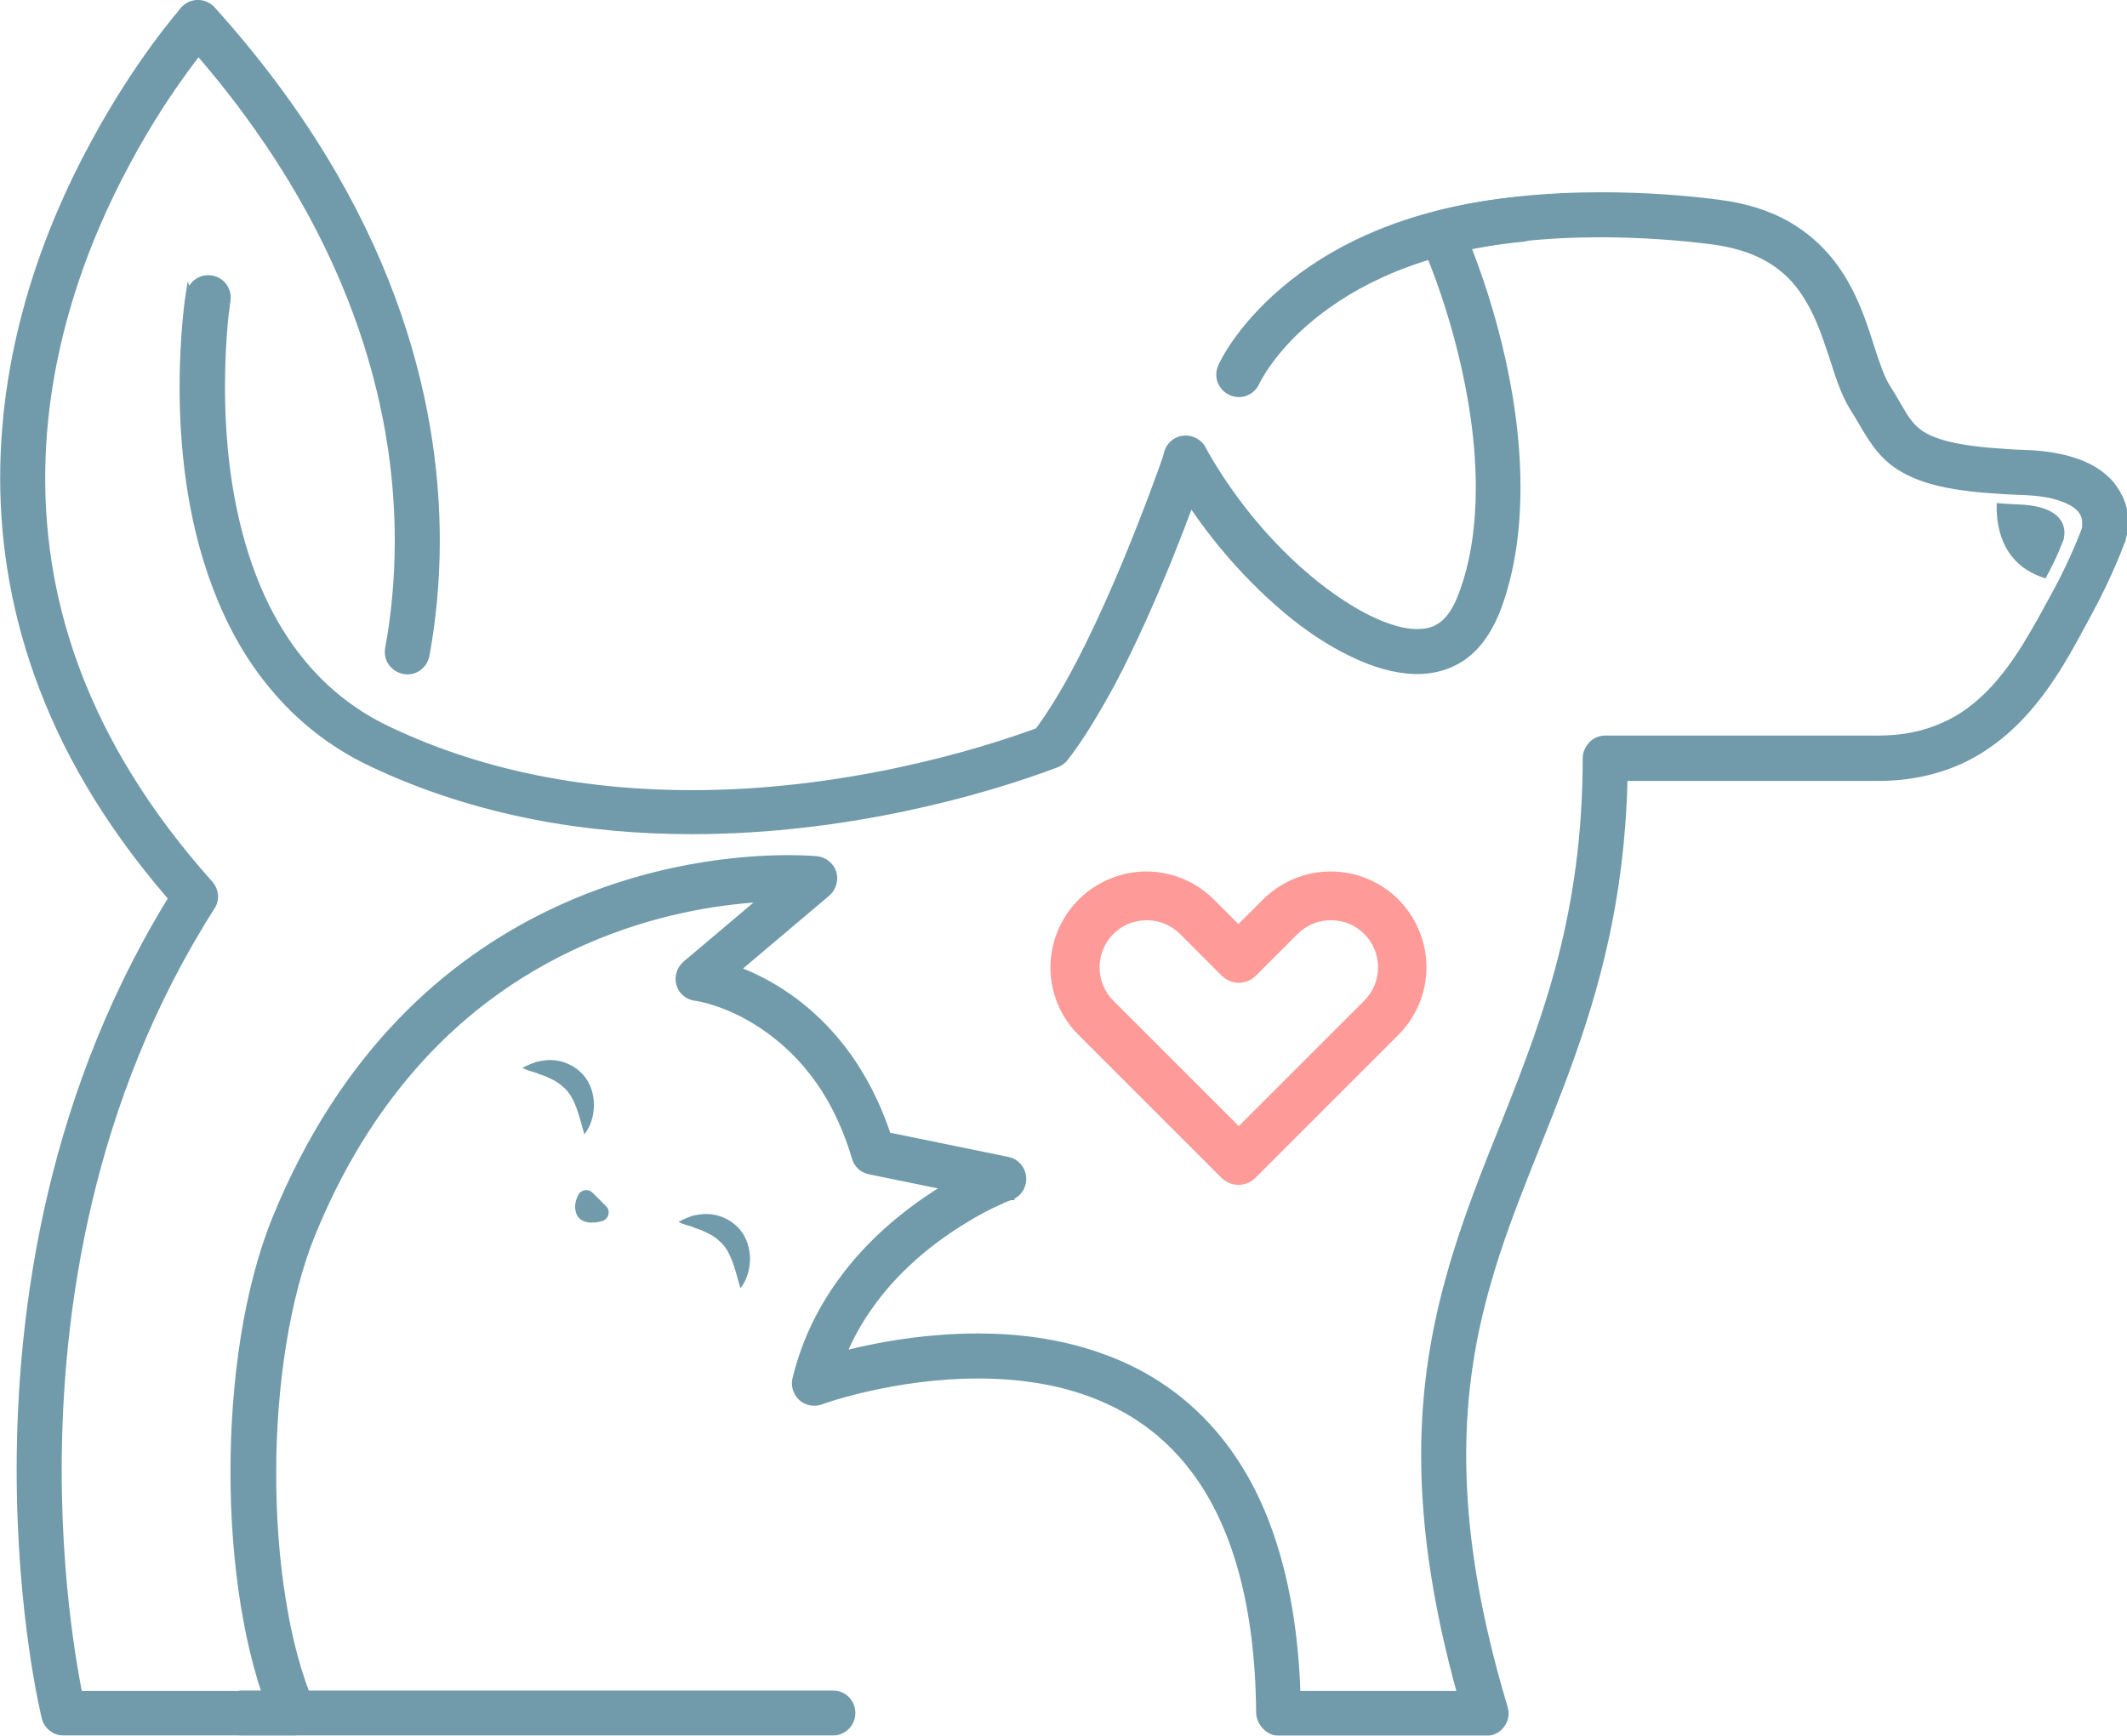
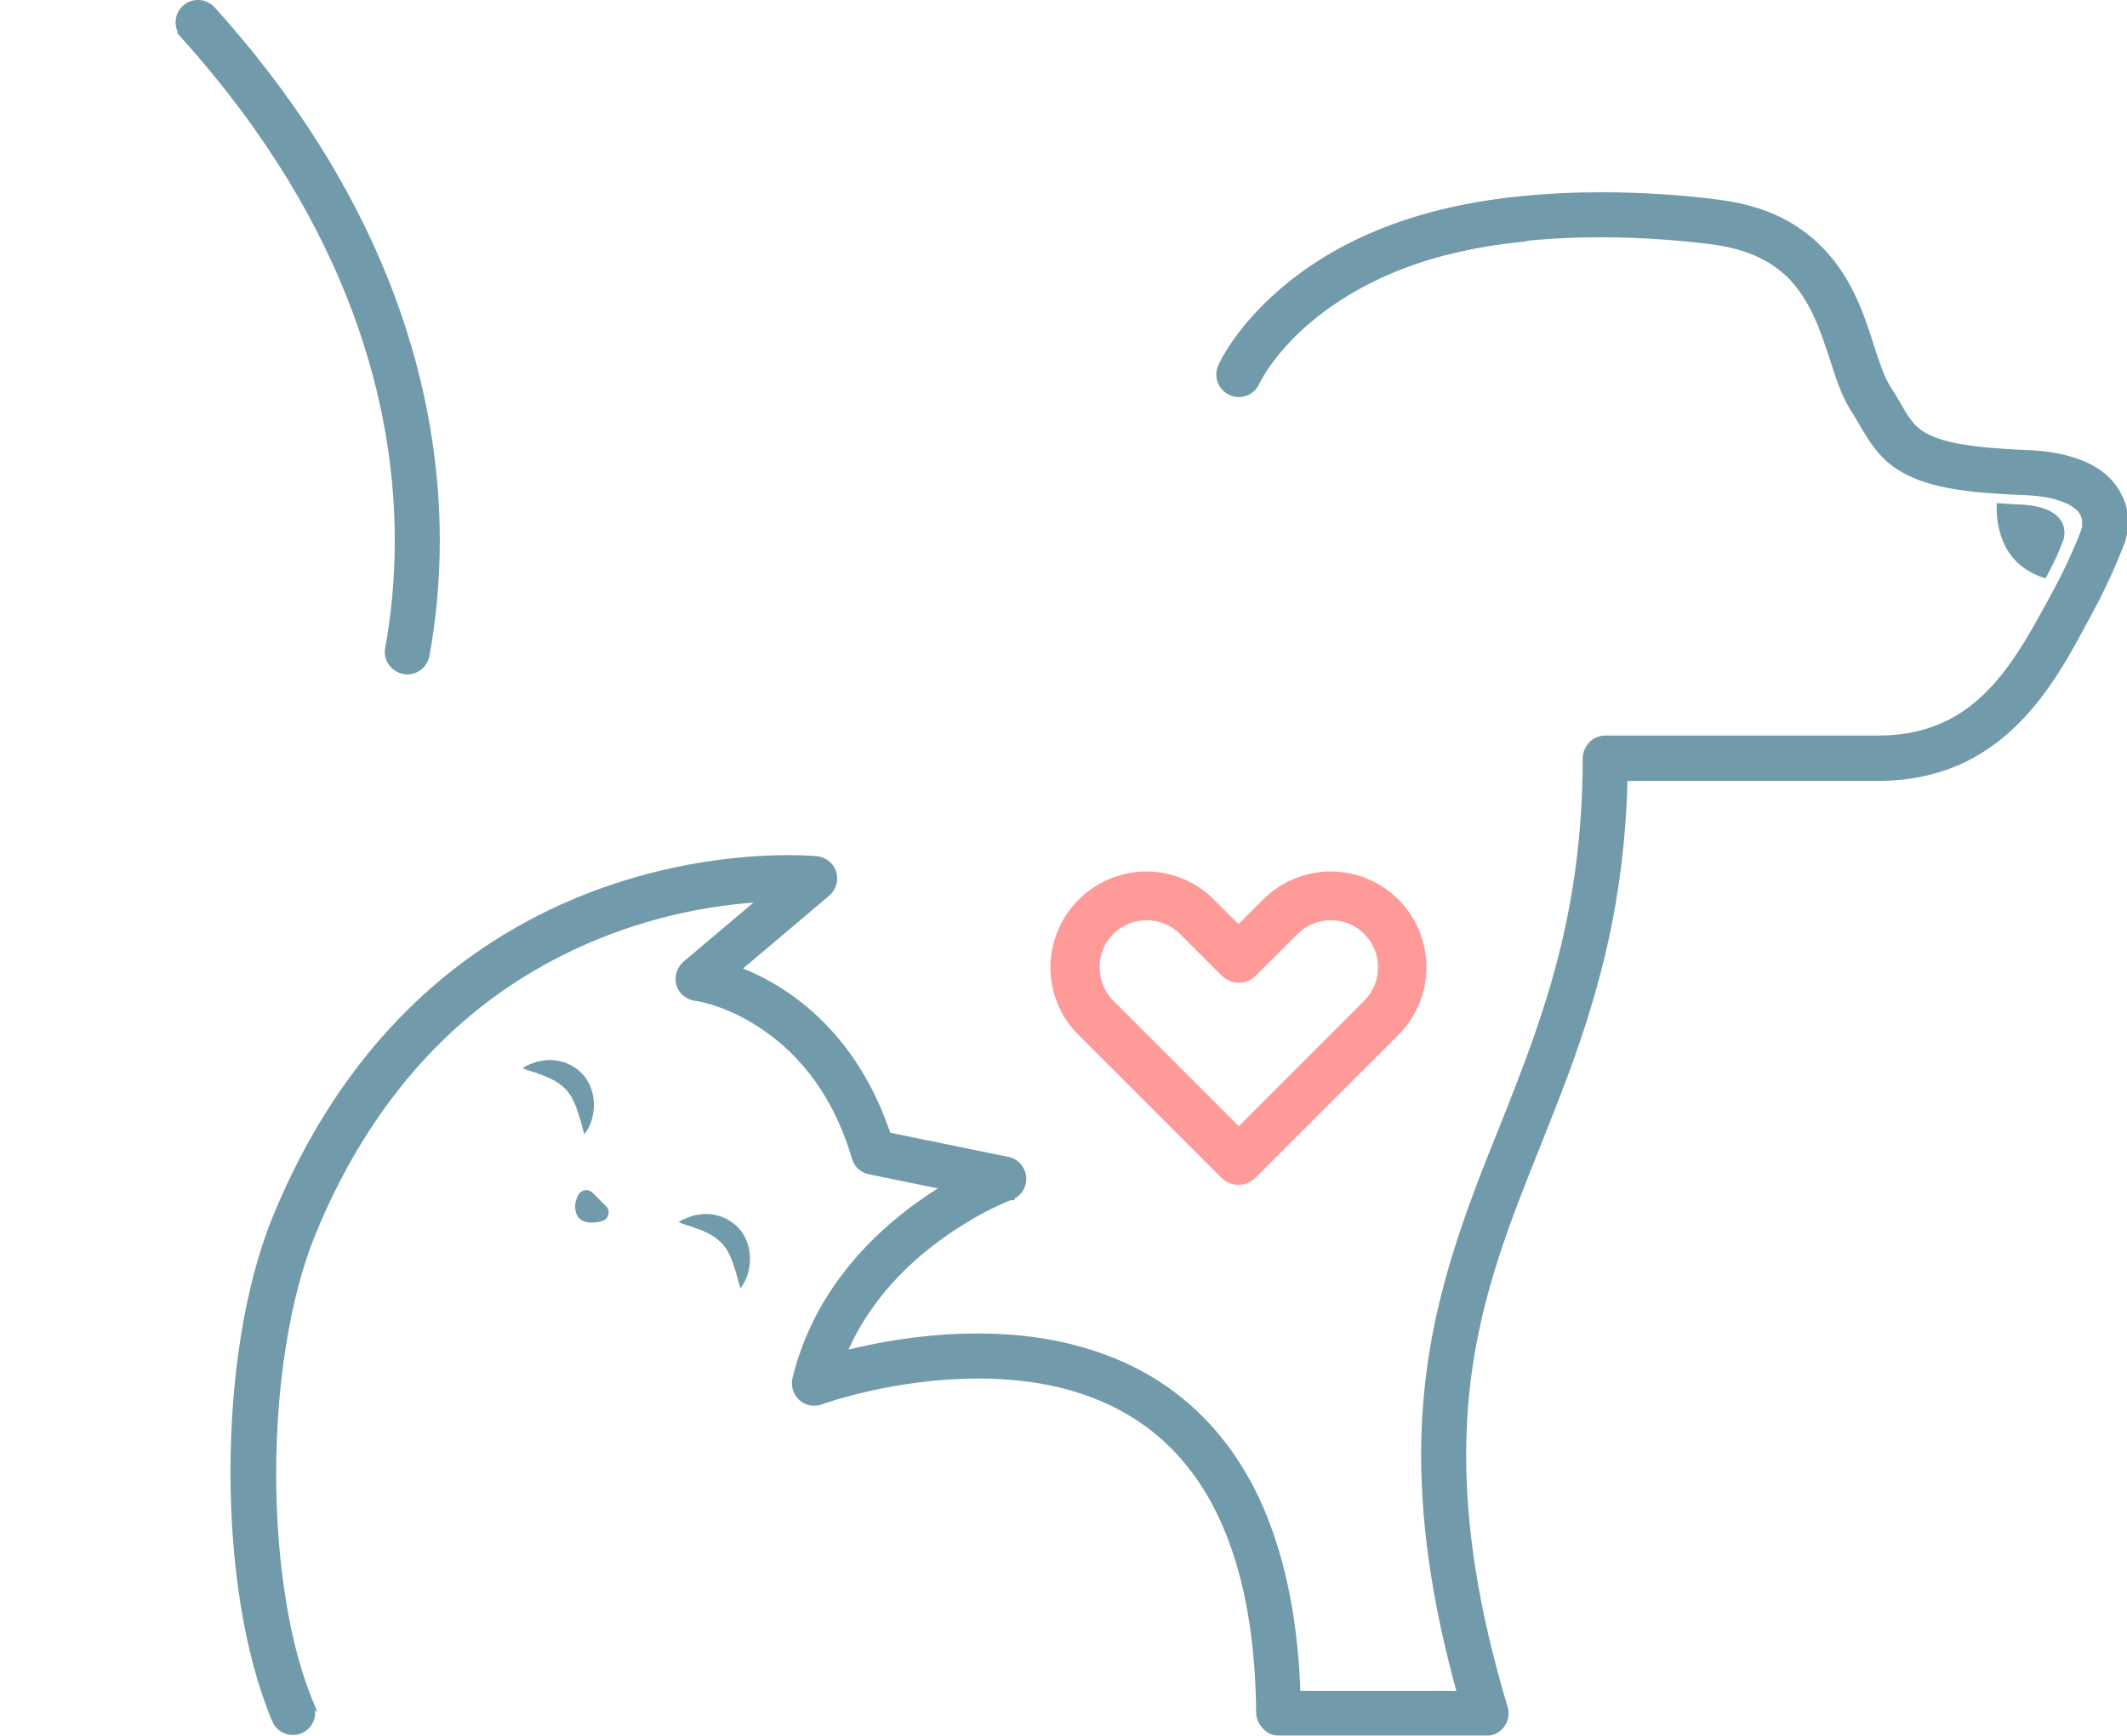
<svg xmlns="http://www.w3.org/2000/svg" id="Layer_2" data-name="Layer 2" viewBox="0 0 61.88 50.51">
  <defs>
    <style>      .cls-1 {        fill: #fe5955;      }      .cls-2 {        opacity: .6;      }      .cls-3 {        stroke: #125872;        stroke-miterlimit: 10;        stroke-width: .17px;      }      .cls-3, .cls-4 {        fill: #125872;      }    </style>
  </defs>
  <g id="Layer_1-2" data-name="Layer 1">
    <g class="cls-2">
-       <path class="cls-3" d="m41.41,7.01c.76,1.72,1.61,4.54,1.61,7.17,0,1.09-.14,2.15-.49,3.09-.16.44-.35.72-.55.88-.2.16-.42.24-.74.24h-.05c-.36,0-.84-.14-1.37-.4-.79-.39-1.69-1.05-2.54-1.9-.85-.85-1.66-1.9-2.29-3.04-.15-.27-.5-.37-.77-.22-.27.15-.37.5-.22.77.92,1.66,2.15,3.1,3.41,4.16.63.53,1.28.96,1.91,1.26.63.31,1.24.49,1.84.51.03,0,.05,0,.08,0,.54,0,1.06-.17,1.46-.5.41-.34.69-.81.9-1.37.4-1.1.55-2.29.55-3.48,0-2.88-.9-5.78-1.7-7.63-.13-.29-.46-.42-.75-.29-.29.13-.42.46-.29.75h0Z" />
      <path class="cls-3" d="m42.08,7.33c1.4-.37,2.98-.51,4.48-.51,1.2,0,2.35.09,3.28.21.87.12,1.47.38,1.92.72.34.25.59.55.8.89.32.5.52,1.08.71,1.65.19.57.34,1.12.64,1.6h0c.17.26.3.51.46.76.12.19.25.38.43.57.26.28.62.51,1.08.68.46.17,1.03.28,1.79.35h0c.4.03.79.06,1.18.07h0c.48.02.84.08,1.09.17.39.13.54.28.62.39.08.12.1.23.1.33,0,.05,0,.09,0,.11v.02s0,0,0,0l.27.07-.26-.08h0s.27.08.27.08l-.26-.08.54.17-.54-.19h0c-.03.09-.34.95-.91,1.99-.53.97-1.09,2.04-1.87,2.84-.39.4-.83.74-1.36.97-.53.24-1.14.38-1.89.38,0,0-5.04,0-7.95,0-.15,0-.3.06-.4.17s-.17.25-.17.4c0,4.49-1.14,7.52-2.31,10.47-.59,1.47-1.18,2.92-1.63,4.51-.45,1.58-.76,3.3-.76,5.3,0,2.17.36,4.67,1.26,7.68l.54-.16v-.57s-2.37,0-6,0c-.31,0-.57.25-.57.57s.25.57.57.57c3.63,0,6,0,6,0,.18,0,.35-.08.46-.23.11-.14.14-.33.09-.5-.88-2.93-1.21-5.3-1.21-7.35,0-1.88.28-3.48.71-4.99.64-2.26,1.63-4.31,2.47-6.69.84-2.38,1.52-5.08,1.52-8.6h-.57v.57h7.95c.9,0,1.68-.18,2.36-.48,1.01-.46,1.76-1.19,2.35-1.97.59-.78,1.02-1.62,1.41-2.34.65-1.19.98-2.14.99-2.16v-.02s.07-.21.07-.46c0-.17-.02-.39-.11-.62-.07-.17-.17-.35-.31-.52-.22-.25-.53-.47-.94-.62-.41-.15-.91-.25-1.54-.27h0c-.36-.01-.73-.04-1.11-.07h0c-.62-.06-1.07-.14-1.4-.25-.24-.08-.41-.16-.54-.25-.19-.13-.31-.27-.46-.49-.14-.22-.29-.51-.51-.85h0c-.15-.23-.3-.65-.46-1.15-.24-.75-.53-1.69-1.19-2.52-.33-.41-.75-.79-1.28-1.09-.54-.3-1.18-.51-1.96-.61-.98-.13-2.17-.22-3.43-.22-1.56,0-3.24.14-4.77.55-.3.08-.48.39-.4.69.08.3.39.48.69.4h0Z" />
-       <path class="cls-3" d="m8.54,49.29c-3.28,0-5.53,0-6.69,0v.57l.55-.14h0c-.03-.15-.69-2.93-.69-6.94,0-4.58.86-10.74,4.46-16.39.14-.21.11-.49-.06-.68-1.84-2.06-3.06-4.1-3.82-6.08-.76-1.98-1.06-3.9-1.06-5.72,0-3.65,1.23-6.88,2.48-9.19.62-1.16,1.24-2.08,1.71-2.72.23-.32.43-.56.56-.72.07-.08.12-.14.15-.18l.04-.04h0s0-.01,0-.01c.21-.23.19-.59-.04-.8-.23-.21-.59-.19-.8.04-.02.02-1.32,1.48-2.62,3.9C1.4,6.6.09,10,.09,13.91c0,1.94.33,4.01,1.14,6.12.81,2.12,2.11,4.28,4.04,6.43l.42-.38-.48-.3C1.45,31.68.57,38.06.57,42.78c0,4.26.72,7.18.73,7.21.06.25.29.43.55.43h6.69c.31,0,.57-.25.57-.57s-.25-.57-.57-.57h0Z" />
      <path class="cls-4" d="m60.05,15.66s-.18.52-.54,1.17c-1.36-.41-1.44-1.67-1.42-2.19.22.02.43.03.64.04,1.6.06,1.31.98,1.31.98Z" />
      <path class="cls-3" d="m9.06,49.63c-.36-.86-.65-1.91-.83-3.07-.19-1.16-.28-2.42-.28-3.69,0-2.54.39-5.12,1.14-6.96.93-2.28,2.11-4.01,3.39-5.35,1.92-2,4.08-3.1,5.99-3.71,1.91-.61,3.58-.71,4.49-.71.24,0,.42,0,.54.01.06,0,.11,0,.14,0h.03s0,0,0,0h0l.06-.56-.37-.43-3.42,2.89c-.17.15-.24.38-.18.59.06.22.25.37.47.4h0c.06,0,.93.14,1.91.79.49.32,1.02.77,1.5,1.39.48.62.92,1.43,1.23,2.48.06.2.22.35.43.39l3.81.78.11-.56-.2-.53s-1.2.45-2.52,1.45c-.66.5-1.36,1.14-1.96,1.95-.61.81-1.12,1.79-1.4,2.94-.05.2.02.42.17.56.16.14.38.18.57.11h0c.09-.04,2.16-.76,4.57-.76.92,0,1.89.1,2.82.38,1.39.42,2.69,1.21,3.67,2.66.98,1.45,1.66,3.6,1.69,6.76,0,.31.26.56.57.56s.56-.26.56-.57c-.02-2.21-.35-4-.9-5.46-.41-1.09-.96-1.99-1.59-2.71-.95-1.09-2.1-1.79-3.29-2.2-1.19-.42-2.41-.56-3.54-.56-2.71,0-4.93.81-4.96.83l.19.53.55.13c.24-.99.68-1.82,1.21-2.53.79-1.06,1.79-1.82,2.59-2.31.4-.25.75-.43,1-.54.12-.06.22-.1.29-.13.03-.01.06-.02.07-.03h.02s0,0,0,0l-.04-.11.04.11h0s-.04-.11-.04-.11l.04.11c.24-.09.39-.32.37-.58-.02-.25-.2-.46-.45-.51l-3.81-.78-.11.56.54-.16c-.36-1.21-.88-2.17-1.47-2.92-.88-1.12-1.9-1.76-2.7-2.11-.8-.35-1.38-.43-1.42-.44l-.07.56.37.43,3.42-2.89c.17-.15.24-.38.18-.6-.07-.22-.26-.37-.48-.4-.02,0-.32-.03-.84-.03-1.32,0-4.05.2-6.96,1.61-1.46.71-2.96,1.72-4.34,3.16-1.38,1.44-2.64,3.31-3.62,5.71-.83,2.04-1.22,4.73-1.22,7.39,0,1.33.1,2.65.3,3.88.2,1.23.5,2.37.91,3.34.12.29.46.42.74.3.29-.12.42-.46.3-.74h0Z" />
      <path class="cls-4" d="m21.54,37.49c.19-.24.27-.53.28-.84,0-.31-.09-.65-.33-.91-.24-.26-.58-.4-.89-.41-.16-.01-.31.02-.45.05-.14.05-.28.1-.41.18.14.07.27.1.4.14.12.06.25.08.35.14.22.09.38.21.51.34.13.14.23.32.31.54.08.22.15.48.23.77Z" />
      <path class="cls-4" d="m17,33.01c.19-.24.27-.53.28-.84,0-.31-.09-.65-.33-.91-.24-.26-.58-.4-.89-.41-.16-.01-.31.02-.45.05-.14.05-.28.1-.41.18.14.07.27.1.4.14.12.06.25.08.35.14.22.09.38.21.51.34.13.14.23.32.31.54.08.22.15.48.23.77Z" />
      <path class="cls-4" d="m17.63,35.1l-.39-.39c-.13-.13-.34-.09-.42.07-.08.16-.13.36-.04.57.11.25.47.27.75.18.18-.06.24-.3.1-.43Z" />
      <path class="cls-3" d="m44.18,5.81c-3.35.32-5.52,1.5-6.84,2.63-1.32,1.12-1.8,2.17-1.82,2.23-.13.29,0,.62.29.75.29.13.62,0,.75-.29h0c.03-.06.46-.96,1.63-1.91,1.17-.95,3.07-1.98,6.11-2.27.31-.03.54-.31.51-.62-.03-.31-.31-.54-.62-.51h0Z" />
      <path class="cls-1" d="m40.19,26.68l-.5.5c.27.27.4.62.4.97h0c0,.35-.13.7-.4.97l-3.65,3.65-3.65-3.65c-.27-.27-.4-.62-.4-.97,0-.35.13-.7.4-.97.27-.27.62-.4.97-.4.35,0,.7.13.97.4l1.21,1.21c.13.13.31.21.5.21s.37-.08.5-.21l1.21-1.21c.27-.27.62-.4.97-.4.36,0,.7.13.97.4l.5-.5.5-.5c-.54-.54-1.26-.82-1.98-.82-.71,0-1.43.28-1.97.82l-.71.71-.71-.71c-.54-.54-1.26-.82-1.97-.82-.71,0-1.43.28-1.97.82-.54.54-.82,1.26-.82,1.97,0,.71.27,1.43.82,1.97l4.15,4.15c.13.13.31.21.5.21s.37-.08.5-.21l4.15-4.15c.54-.54.82-1.26.82-1.97h0c0-.72-.28-1.43-.82-1.98l-.5.5Z" />
      <path class="cls-3" d="m5.33,1.03c2.53,2.81,4.08,5.53,5.01,8.03.93,2.5,1.23,4.77,1.23,6.67,0,1.21-.12,2.27-.28,3.14-.06.31.15.6.46.66.31.06.6-.15.66-.46.17-.93.3-2.06.3-3.34,0-4.04-1.29-9.65-6.53-15.46-.21-.23-.57-.25-.8-.04-.23.21-.25.57-.04.8h0Z" />
-       <path class="cls-3" d="m5.49,8.54s-.18,1.12-.18,2.71c0,1.63.18,3.78.96,5.83.39,1.03.92,2.03,1.67,2.92.74.89,1.69,1.67,2.88,2.23,3.07,1.45,6.3,1.96,9.3,1.96,4.52,0,8.5-1.14,10.62-1.94.1-.04.18-.1.25-.18.48-.62.93-1.38,1.37-2.19,1.29-2.44,2.35-5.39,2.68-6.35.1-.3-.05-.62-.35-.72-.3-.1-.62.05-.72.35-.22.63-.76,2.13-1.46,3.76-.35.81-.74,1.66-1.15,2.44-.41.78-.84,1.49-1.26,2.03l.45.35-.2-.53c-2.02.76-5.9,1.87-10.22,1.87-2.87,0-5.94-.48-8.82-1.85-1.04-.49-1.85-1.16-2.49-1.93-.97-1.16-1.56-2.58-1.91-4.01-.35-1.43-.45-2.86-.45-4.02,0-.75.04-1.39.08-1.84.02-.22.04-.4.06-.52,0-.06.01-.1.02-.13v-.03s0,0,0,0c.05-.31-.16-.6-.47-.65-.31-.05-.6.16-.65.47h0Z" />
-       <path class="cls-3" d="m7.04,50.42h17.19c.31,0,.57-.25.57-.57s-.25-.57-.57-.57H7.04c-.31,0-.57.25-.57.57s.25.57.57.57" />
    </g>
  </g>
</svg>